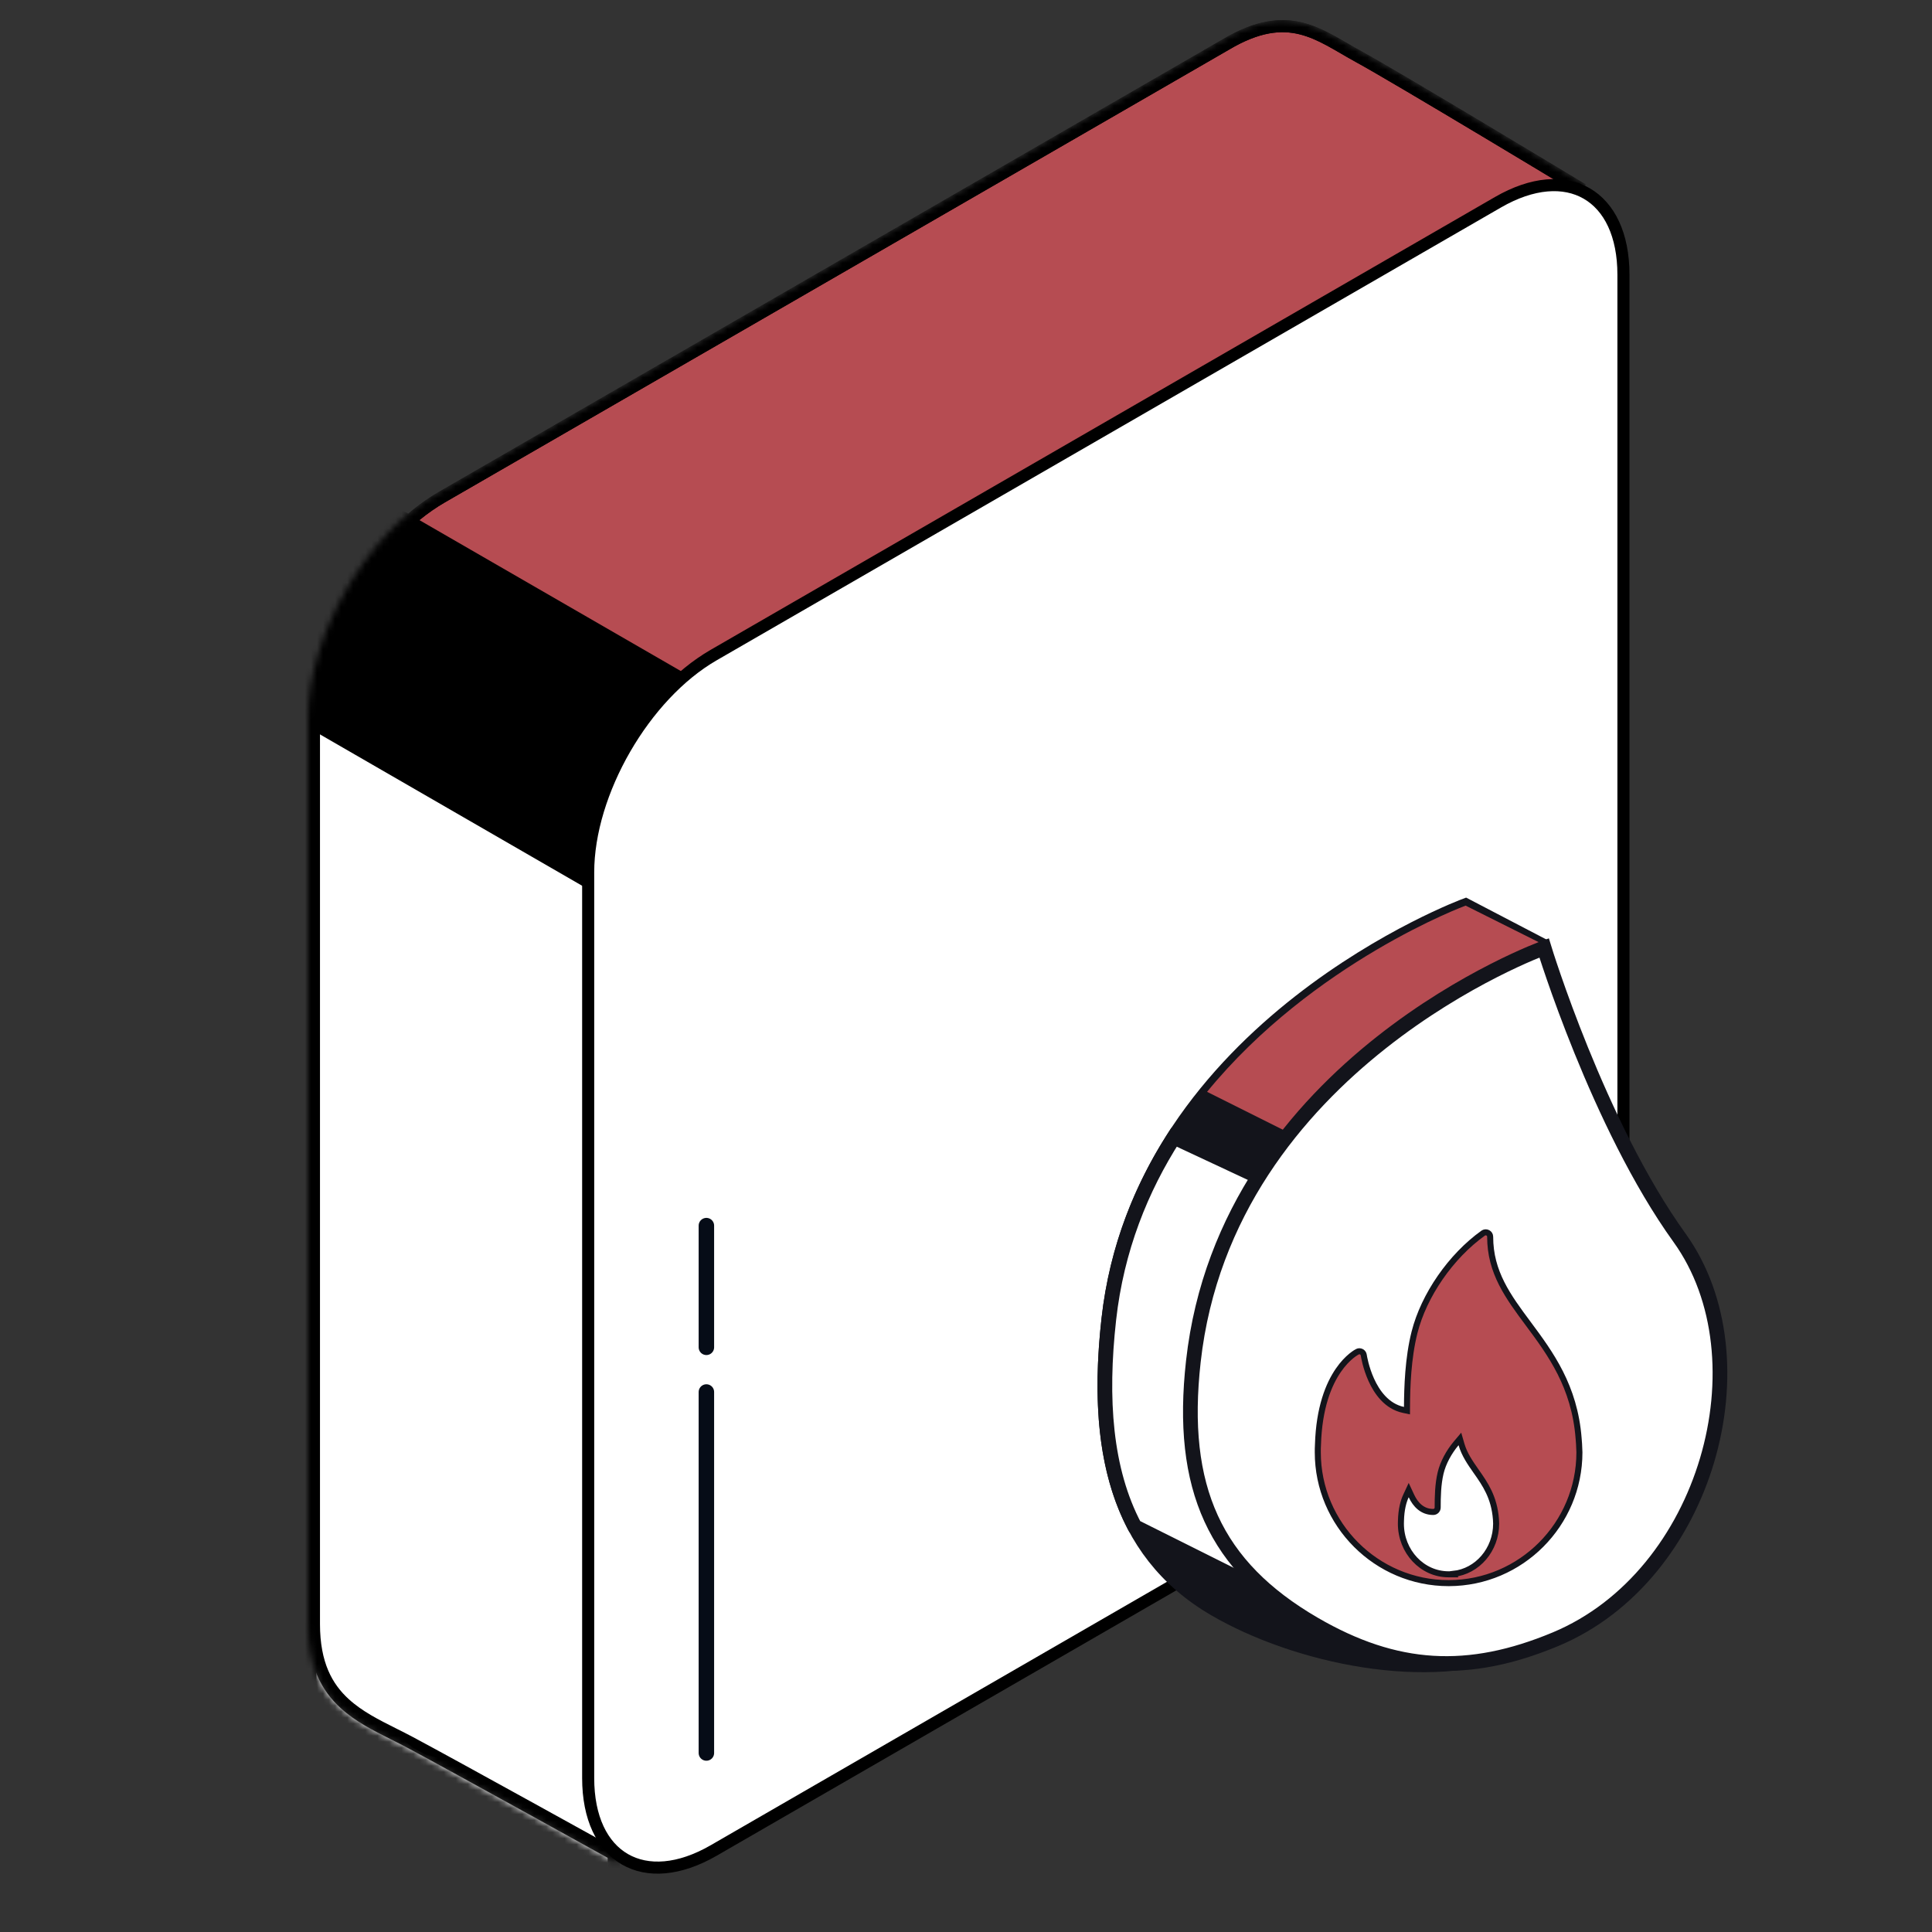
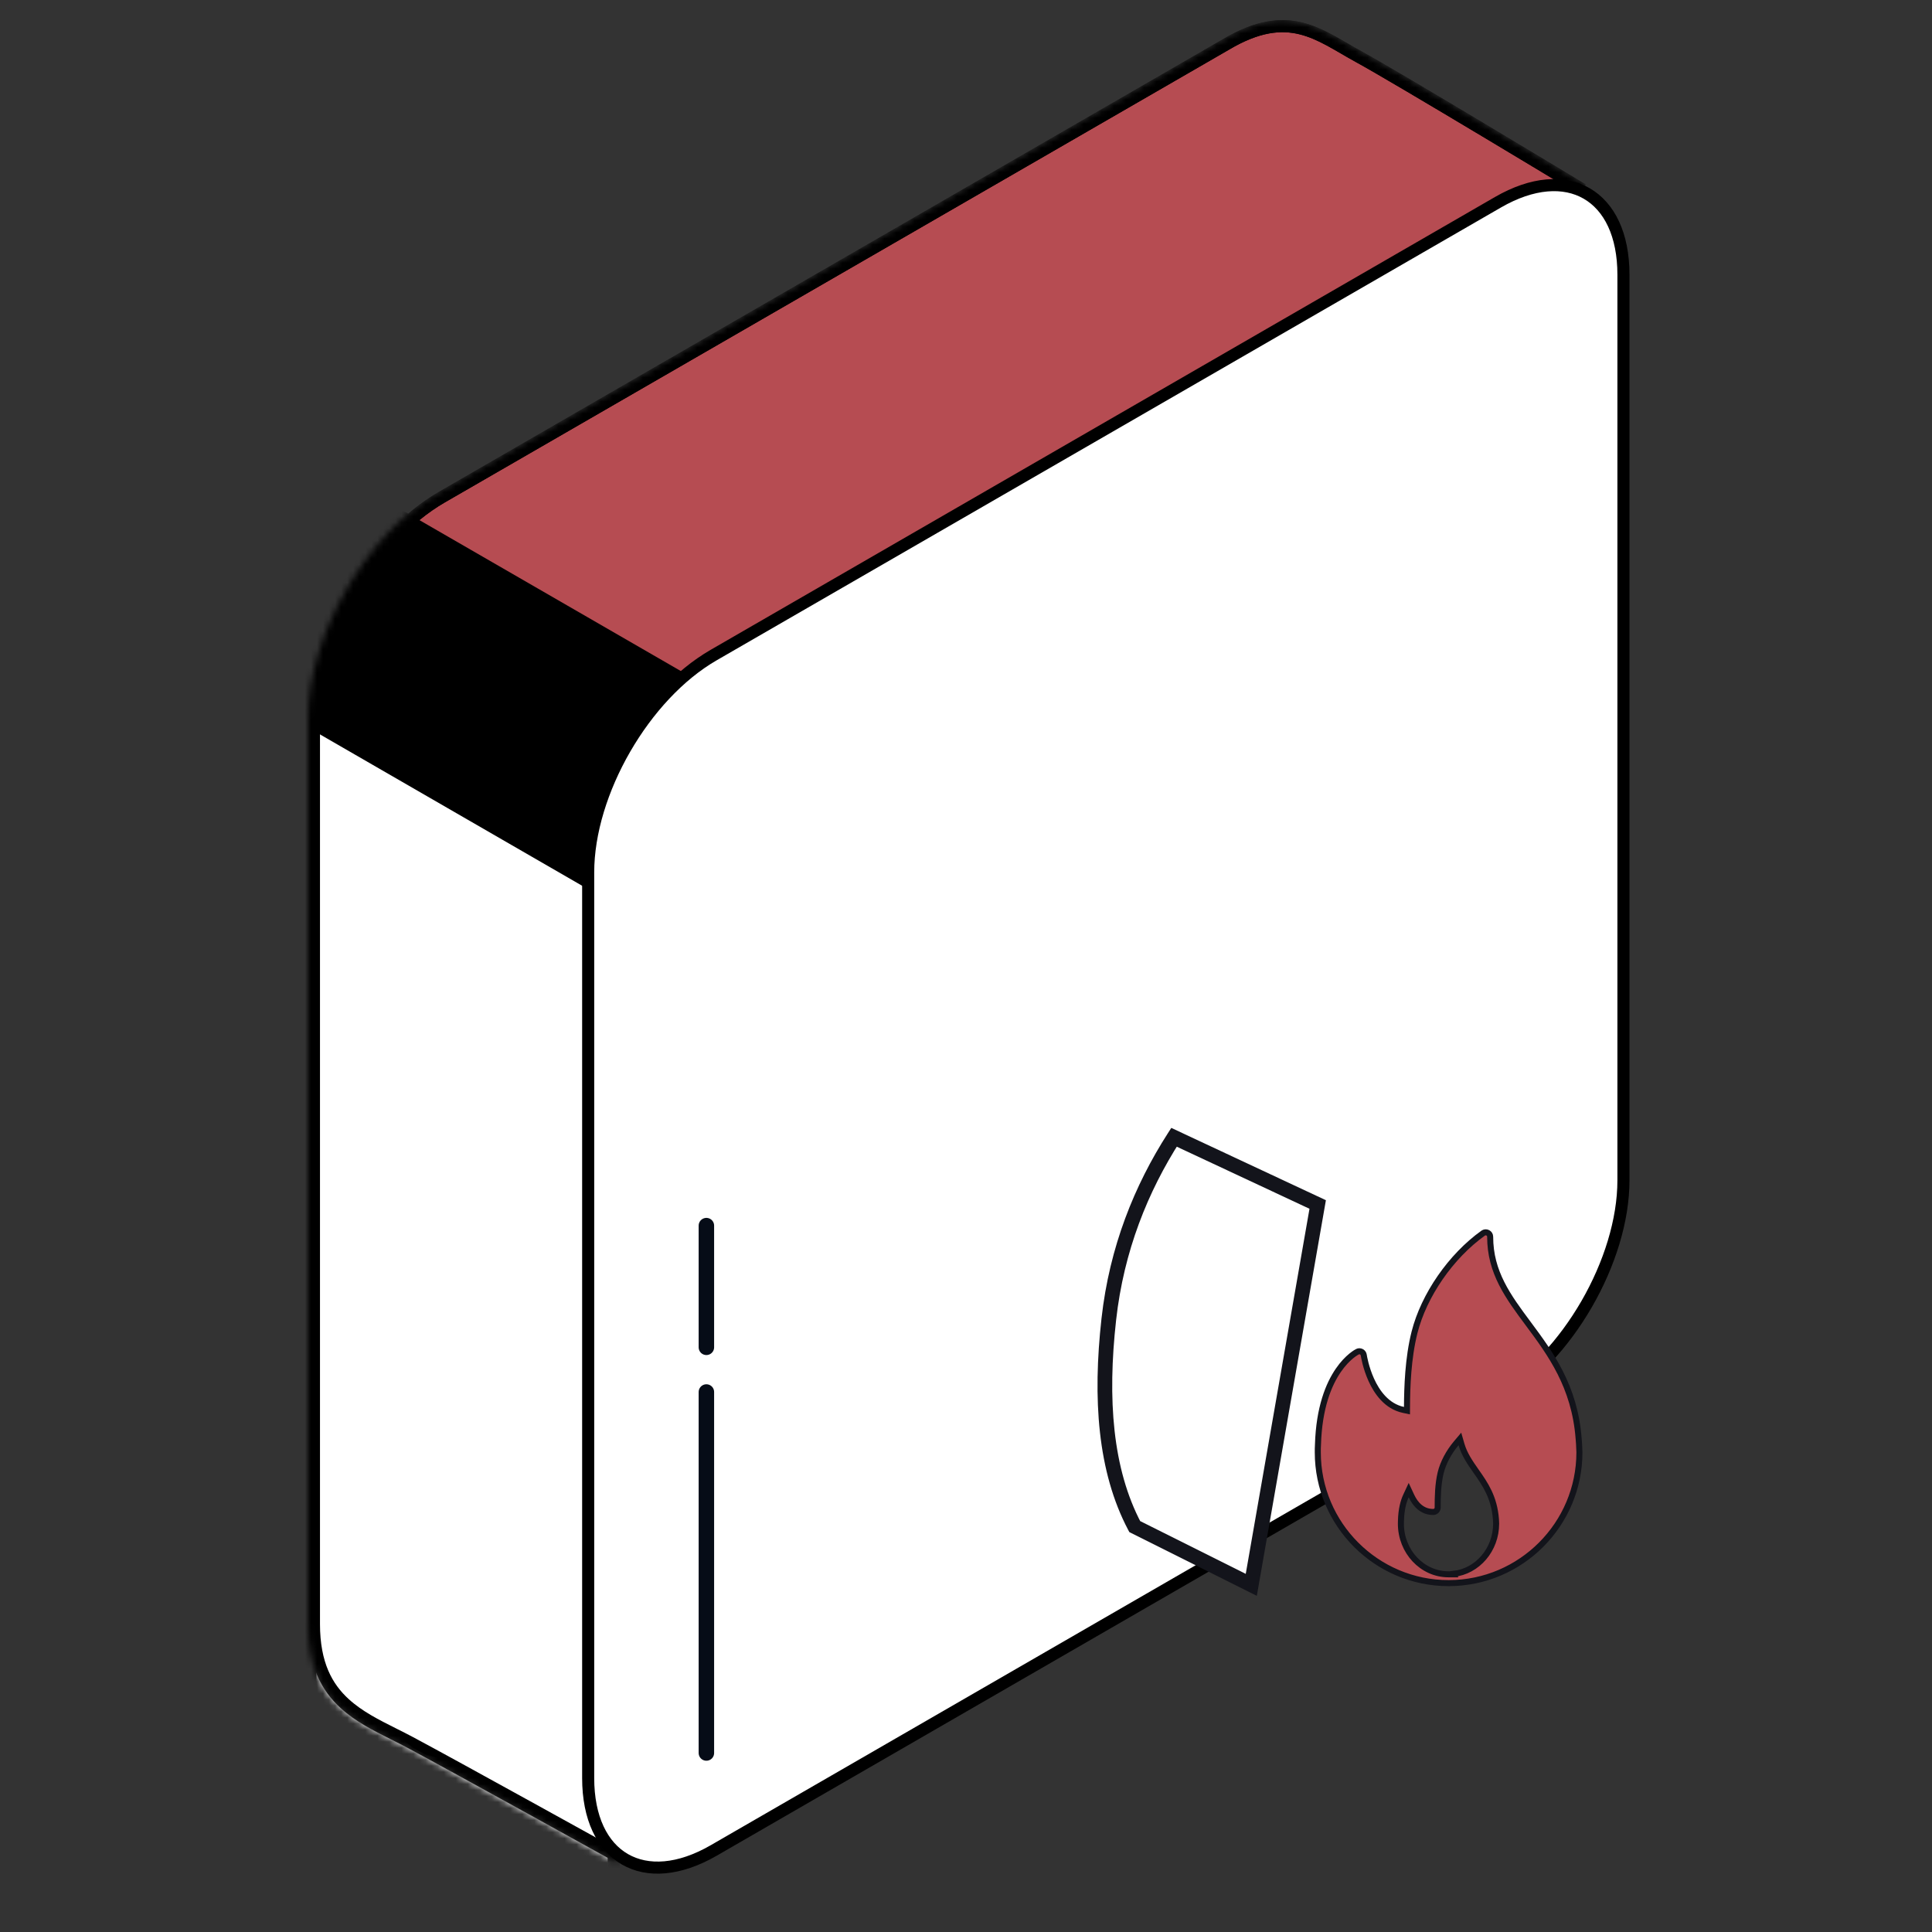
<svg xmlns="http://www.w3.org/2000/svg" width="320" height="320" viewBox="0 0 320 320" fill="none">
  <rect x="0" y="0" width="320" height="320" fill="#333333" stroke="none" />
  <path d="M214.108 14.5L84.204 89.5C72.725 96.127 63.42 112.245 63.42 125.5V275.5C63.42 288.755 72.725 294.127 84.204 287.5L214.108 212.5C225.587 205.873 234.893 189.755 234.893 176.5V26.5C234.893 13.245 225.587 7.873 214.108 14.5Z" fill="white" stroke="black" stroke-width="2" />
  <mask id="mask0_486_1237" style="mask-type:alpha" maskUnits="userSpaceOnUse" x="51" y="3" width="212" height="306">
    <path d="M203.054 7.366L203.065 7.36C208.355 4.219 212.199 3.908 215.457 4.705C217.117 5.111 218.671 5.815 220.238 6.659C221.021 7.08 221.798 7.531 222.594 7.994L222.696 8.053C223.454 8.495 224.23 8.946 225.021 9.378C228.249 11.139 237.491 16.625 245.952 21.688C250.177 24.216 254.199 26.633 257.164 28.418C258.647 29.311 259.866 30.045 260.714 30.557L261.489 31.025C261.431 31.316 261.331 31.701 261.176 32.192C260.906 33.046 260.5 34.132 259.96 35.441C258.881 38.057 257.29 41.511 255.251 45.688C251.175 54.04 245.333 65.236 238.279 78.317C224.172 104.476 205.236 138.138 185.924 171.589C166.612 205.04 146.928 238.27 131.327 263.567C123.526 276.216 116.751 286.874 111.556 294.58C108.958 298.435 106.763 301.539 105.036 303.782C104.173 304.904 103.436 305.799 102.831 306.459C102.484 306.838 102.2 307.117 101.977 307.313L101.363 306.973C100.609 306.555 99.522 305.953 98.195 305.219C95.541 303.75 91.925 301.75 88.074 299.625C80.375 295.376 71.728 290.622 67.971 288.618C67.045 288.124 66.118 287.659 65.201 287.199C62.272 285.729 59.444 284.311 57.11 282.188C54.146 279.492 52 275.642 52 269V119C52 112.313 54.354 104.836 58.207 98.161C62.061 91.487 67.36 85.71 73.151 82.366L203.054 7.366Z" fill="#623737" stroke="black" stroke-width="2" />
  </mask>
  <g mask="url(#mask0_486_1237)">
    <path d="M203.054 7.366L203.065 7.36C208.355 4.219 212.199 3.908 215.457 4.705C217.117 5.111 218.671 5.815 220.238 6.659C221.021 7.08 221.798 7.531 222.594 7.994L222.696 8.053C223.454 8.495 224.23 8.946 225.021 9.378C228.249 11.139 237.491 16.625 245.952 21.688C250.177 24.216 254.199 26.633 257.164 28.418C258.647 29.311 259.866 30.045 260.714 30.557L261.489 31.025C261.431 31.316 261.331 31.701 261.176 32.192C260.906 33.046 260.5 34.132 259.96 35.441C258.881 38.057 257.29 41.511 255.251 45.688C251.175 54.04 245.333 65.236 238.279 78.317C224.172 104.476 205.236 138.138 185.924 171.589C166.612 205.04 146.928 238.27 131.327 263.567C123.526 276.216 116.751 286.874 111.556 294.58C108.958 298.435 106.763 301.539 105.036 303.782C104.173 304.904 103.436 305.799 102.831 306.459C102.484 306.838 102.2 307.117 101.977 307.313L101.363 306.973C100.609 306.555 99.522 305.953 98.195 305.219C95.541 303.75 91.925 301.75 88.074 299.625C80.375 295.376 71.728 290.622 67.971 288.618C67.045 288.124 66.118 287.659 65.201 287.199C62.272 285.729 59.444 284.311 57.11 282.188C54.146 279.492 52 275.642 52 269V119C52 112.313 54.354 104.836 58.207 98.161C62.061 91.487 67.36 85.71 73.151 82.366L203.054 7.366Z" fill="#B64C52" stroke="black" stroke-width="2" />
    <path d="M51.42 102.5L101.649 131.5V329.5L51.42 300.5V102.5Z" fill="white" stroke="black" stroke-width="2" />
    <path d="M136.76 170L136.76 125L-36.445 25L-36.445 70L136.76 170Z" fill="black" />
    <path d="M203.054 7.366L203.065 7.36C208.355 4.219 212.199 3.908 215.457 4.705C217.117 5.111 218.671 5.815 220.238 6.659C221.021 7.08 221.798 7.531 222.594 7.994L222.696 8.053C223.454 8.495 224.23 8.946 225.021 9.378C228.249 11.139 237.491 16.625 245.952 21.688C250.177 24.216 254.199 26.633 257.164 28.418C258.647 29.311 259.866 30.045 260.714 30.557L261.489 31.025C261.431 31.316 261.331 31.701 261.176 32.192C260.906 33.046 260.5 34.132 259.96 35.441C258.881 38.057 257.29 41.511 255.251 45.688C251.175 54.04 245.333 65.236 238.279 78.317C224.172 104.476 205.236 138.138 185.924 171.589C166.612 205.04 146.928 238.27 131.327 263.567C123.526 276.216 116.751 286.874 111.556 294.58C108.958 298.435 106.763 301.539 105.036 303.782C104.173 304.904 103.436 305.799 102.831 306.459C102.484 306.838 102.2 307.117 101.977 307.313L101.363 306.973C100.609 306.555 99.522 305.953 98.195 305.219C95.541 303.75 91.925 301.75 88.074 299.625C80.375 295.376 71.728 290.622 67.971 288.618C67.045 288.124 66.118 287.659 65.201 287.199C62.272 285.729 59.444 284.311 57.11 282.188C54.146 279.492 52 275.642 52 269V119C52 112.313 54.354 104.836 58.207 98.161C62.061 91.487 67.36 85.71 73.151 82.366L203.054 7.366Z" stroke="black" stroke-width="2" />
  </g>
  <path d="M248.108 33.5L118.205 108.5C106.726 115.127 97.42 131.245 97.42 144.5V294.5C97.42 307.755 106.726 313.127 118.205 306.5L248.108 231.5C259.587 224.873 268.893 208.755 268.893 195.5V45.5C268.893 32.245 259.587 26.873 248.108 33.5Z" fill="white" stroke="black" stroke-width="2" />
  <path d="M117 203V223.159" stroke="#060C17" stroke-width="2.56" stroke-miterlimit="10" stroke-linecap="round" stroke-linejoin="round" />
  <path d="M117 230.558V290.353" stroke="#060C17" stroke-width="2.56" stroke-miterlimit="10" stroke-linecap="round" stroke-linejoin="round" />
-   <path d="M242.752 150L254.252 156L246.752 161C250.776 171.173 257.482 185.934 266.171 198C280.65 218.106 276.329 262.523 251.252 273C236.81 279.034 214.782 274.368 201.252 266.5C184.795 256.931 181.318 239.466 183.655 218.5C189.08 169.821 242.752 150 242.752 150Z" fill="#13141B" stroke="#13141B" stroke-width="2.435" stroke-miterlimit="10" />
-   <path fill-rule="evenodd" clip-rule="evenodd" d="M187.948 252.849C183.018 243.52 182.183 231.704 183.655 218.5C184.954 206.843 189.02 196.841 194.453 188.369L218.252 199.501L207.252 262.501L187.948 252.849Z" fill="white" />
+   <path fill-rule="evenodd" clip-rule="evenodd" d="M187.948 252.849C183.018 243.52 182.183 231.704 183.655 218.5C184.954 206.843 189.02 196.841 194.453 188.369L218.252 199.501L207.252 262.501L187.948 252.849" fill="white" />
  <path d="M187.948 252.849L186.871 253.418L187.054 253.763L187.403 253.938L187.948 252.849ZM183.655 218.5L184.865 218.635L183.655 218.5ZM194.453 188.369L194.969 187.266L194.003 186.815L193.428 187.712L194.453 188.369ZM218.252 199.501L219.451 199.71L219.611 198.793L218.768 198.398L218.252 199.501ZM207.252 262.501L206.708 263.59L208.17 264.321L208.451 262.71L207.252 262.501ZM189.024 252.28C184.261 243.268 183.404 231.742 184.865 218.635L182.445 218.365C180.963 231.666 181.774 243.772 186.871 253.418L189.024 252.28ZM184.865 218.635C186.141 207.186 190.133 197.361 195.478 189.026L193.428 187.712C187.907 196.321 183.767 206.499 182.445 218.365L184.865 218.635ZM218.768 198.398L194.969 187.266L193.937 189.472L217.736 200.604L218.768 198.398ZM208.451 262.71L219.451 199.71L217.053 199.292L206.053 262.292L208.451 262.71ZM187.403 253.938L206.708 263.59L207.796 261.412L188.492 251.76L187.403 253.938Z" fill="#13141B" />
-   <path fill-rule="evenodd" clip-rule="evenodd" d="M251.711 172.578L225.25 193.5L199.93 180.84C217.541 159.31 242.751 150 242.751 150L255.752 156.501L246.751 161C248.108 164.431 249.77 168.383 251.711 172.578Z" fill="#B64C52" />
-   <path d="M255.753 157.001C255.753 157.001 203.172 176.001 197.656 225.501C195.319 246.466 201.197 259.432 217.654 269.001C231.184 276.868 243.212 277.535 257.654 271.501C282.731 261.024 292.651 225.107 278.172 205.001C264.695 186.285 255.753 157.001 255.753 157.001Z" fill="white" stroke="#13141B" stroke-width="2.435" stroke-miterlimit="10" />
  <path d="M261.471 238.258L261.538 239.127C261.539 239.144 261.54 239.162 261.541 239.18C261.572 239.691 261.601 240.26 261.601 240.549C261.601 252.473 251.915 262.178 240 262.215C240 262.215 239.999 262.215 239.999 262.215L239.981 262.215H239.981H239.981H239.981H239.981H239.981H239.981H239.981H239.981H239.981H239.981H239.981H239.981H239.981H239.981H239.981H239.981H239.98H239.98H239.98H239.98H239.98H239.98H239.98H239.98H239.98H239.98H239.98H239.98H239.98H239.98H239.98H239.98H239.98H239.979H239.979H239.979H239.979H239.979H239.979H239.979H239.979H239.979H239.979H239.979H239.979H239.979H239.979H239.979H239.978H239.978H239.978H239.978H239.978H239.978H239.978H239.978H239.978H239.978H239.978H239.978H239.978H239.978H239.978H239.977H239.977H239.977H239.977H239.977H239.977H239.977H239.977H239.977H239.977H239.977H239.977H239.977H239.977H239.977H239.976H239.976H239.976H239.976H239.976H239.976H239.976H239.976H239.976H239.976H239.976H239.976H239.976H239.976H239.975H239.975H239.975H239.975H239.975H239.975H239.975H239.975H239.975H239.975H239.975H239.975H239.975H239.974H239.974H239.974H239.974H239.974H239.974H239.974H239.974H239.974H239.974H239.974H239.974H239.974H239.973H239.973H239.973H239.973H239.973H239.973H239.973H239.973H239.973H239.973H239.973H239.973H239.973H239.972H239.972H239.972H239.972H239.972H239.972H239.972H239.972H239.972H239.972H239.972H239.972H239.971H239.971H239.971H239.971H239.971H239.971H239.971H239.971H239.971H239.971H239.971H239.971H239.97H239.97H239.97H239.97H239.97H239.97H239.97H239.97H239.97H239.97H239.97H239.97H239.969H239.969H239.969H239.969H239.969H239.969H239.969H239.969H239.969H239.969H239.969H239.969H239.968H239.968H239.968H239.968H239.968H239.968H239.968H239.968H239.968H239.968H239.968H239.967H239.967H239.967H239.967H239.967H239.967H239.967H239.967H239.967H239.967H239.967H239.966H239.966H239.966H239.966H239.966H239.966H239.966H239.966H239.966H239.966H239.966H239.965H239.965H239.965H239.965H239.965H239.965H239.965H239.965H239.965H239.965H239.965H239.964H239.964H239.964H239.964H239.964H239.964H239.964H239.964H239.964H239.964H239.964H239.963H239.963H239.963H239.963H239.963H239.963H239.963H239.963H239.963H239.963H239.962H239.962H239.962H239.962H239.962H239.962H239.962H239.962H239.962H239.962H239.962H239.961H239.961H239.961H239.961H239.961H239.961H239.961H239.961H239.961H239.961H239.96H239.96H239.96H239.96H239.96H239.96H239.96H239.96H239.96H239.96H239.959H239.959H239.959H239.959H239.959H239.959H239.959H239.959H239.959H239.959H239.959H239.958H239.958H239.958H239.958H239.958H239.958H239.958H239.958H239.958H239.958H239.957H239.957H239.957H239.957H239.957H239.957H239.957H239.957H239.957H239.956H239.956H239.956H239.956H239.956H239.956H239.956H239.956H239.956H239.956H239.955H239.955H239.955H239.955H239.955H239.955H239.955H239.955H239.955H239.955H239.954H239.954H239.954H239.954H239.954H239.954H239.954H239.954H239.954H239.954H239.953H239.953H239.953H239.953H239.953H239.953H239.953H239.953H239.953H239.952H239.952H239.952H239.952H239.952H239.952H239.952H239.952H239.952H239.952H239.951H239.951H239.951H239.951H239.951H239.951H239.951H239.951H239.951H239.95H239.95H239.95H239.95H239.95H239.95H239.95H239.95H239.95H239.95H239.949H239.949H239.949H239.949H239.949H239.949H239.949H239.949H239.949H239.948H239.948H239.948H239.948H239.948H239.948H239.948H239.948H239.948H239.947H239.947H239.947H239.947H239.947H239.947H239.947H239.947H239.947H239.947H239.946H239.946H239.946H239.946H239.946H239.946H239.946H239.946H239.946H239.945H239.945H239.945H239.945H239.945H239.945H239.945H239.945H239.945H239.944H239.944H239.944H239.944H239.944H239.944H239.944H239.944H239.944H239.943H239.943H239.943H239.943H239.943H239.943H239.943H239.943H239.943H239.943H239.942H239.942H239.942H239.942H239.942H239.942H239.942H239.942H239.942H239.941H239.941H239.941H239.941H239.941H239.941H239.941H239.941H239.941H239.94H239.94H239.94H239.94H239.94H239.94H239.94H239.94H239.94H239.939H239.939H239.939H239.939H239.939H239.939H239.939H239.939H239.939H239.938H239.938H239.938H239.938H239.938H239.938H239.938H239.938H239.938H239.937H239.937H239.937H239.937H239.937H239.937H239.937H239.937H239.937H239.936H239.936H239.936H239.936H239.936H239.936H239.936H239.936H239.936H239.935H239.935H239.935H239.935H239.935H239.935H239.935H239.935H239.935H239.934H239.934C227.991 262.215 218.268 252.492 218.268 240.549C218.268 240.131 218.268 239.723 218.295 239.329L218.295 239.319L218.296 239.309C218.477 233.105 220.093 229.268 221.66 226.98C223.228 224.691 224.769 223.921 224.846 223.883L224.846 223.883L224.846 223.883L224.851 223.88C225.039 223.784 225.28 223.785 225.502 223.897C225.709 224.011 225.848 224.213 225.881 224.441L225.881 224.441C225.911 224.653 226.219 226.535 227.122 228.536C228.054 230.6 229.686 232.934 232.438 233.523L233.039 233.651L233.042 233.037C233.061 229.806 233.203 224.966 234.29 220.673L234.29 220.673C235.844 214.531 240.308 208.077 245.656 204.249L245.659 204.248C245.883 204.085 246.17 204.063 246.416 204.192L246.416 204.192L246.424 204.196C246.665 204.316 246.817 204.564 246.817 204.842C246.817 210.759 249.799 214.771 253.128 219.249L253.167 219.302C253.167 219.302 253.167 219.302 253.167 219.302C256.785 224.174 260.804 229.598 261.471 238.258ZM239.925 260.754H240.734L240.704 260.694C244.716 260.273 247.808 256.667 247.808 252.363C247.808 252.124 247.798 251.893 247.778 251.671C247.503 247.973 245.966 245.786 244.541 243.756L244.53 243.741L244.53 243.74L244.505 243.705C243.516 242.292 242.552 240.915 242.065 239.231L241.805 238.333L241.202 239.048C239.992 240.482 239.017 242.267 238.609 243.978L238.609 243.978C238.16 245.871 238.124 247.942 238.124 249.694C238.124 250.104 237.794 250.429 237.389 250.429C235.592 250.429 234.455 249.228 233.778 247.776L233.325 246.804L232.872 247.777C232.452 248.677 232.092 249.998 232.043 251.881C232.033 252.071 232.033 252.231 232.033 252.378V252.381C232.033 256.974 235.547 260.754 239.925 260.754Z" fill="#B64C52" stroke="#13141B" />
</svg>